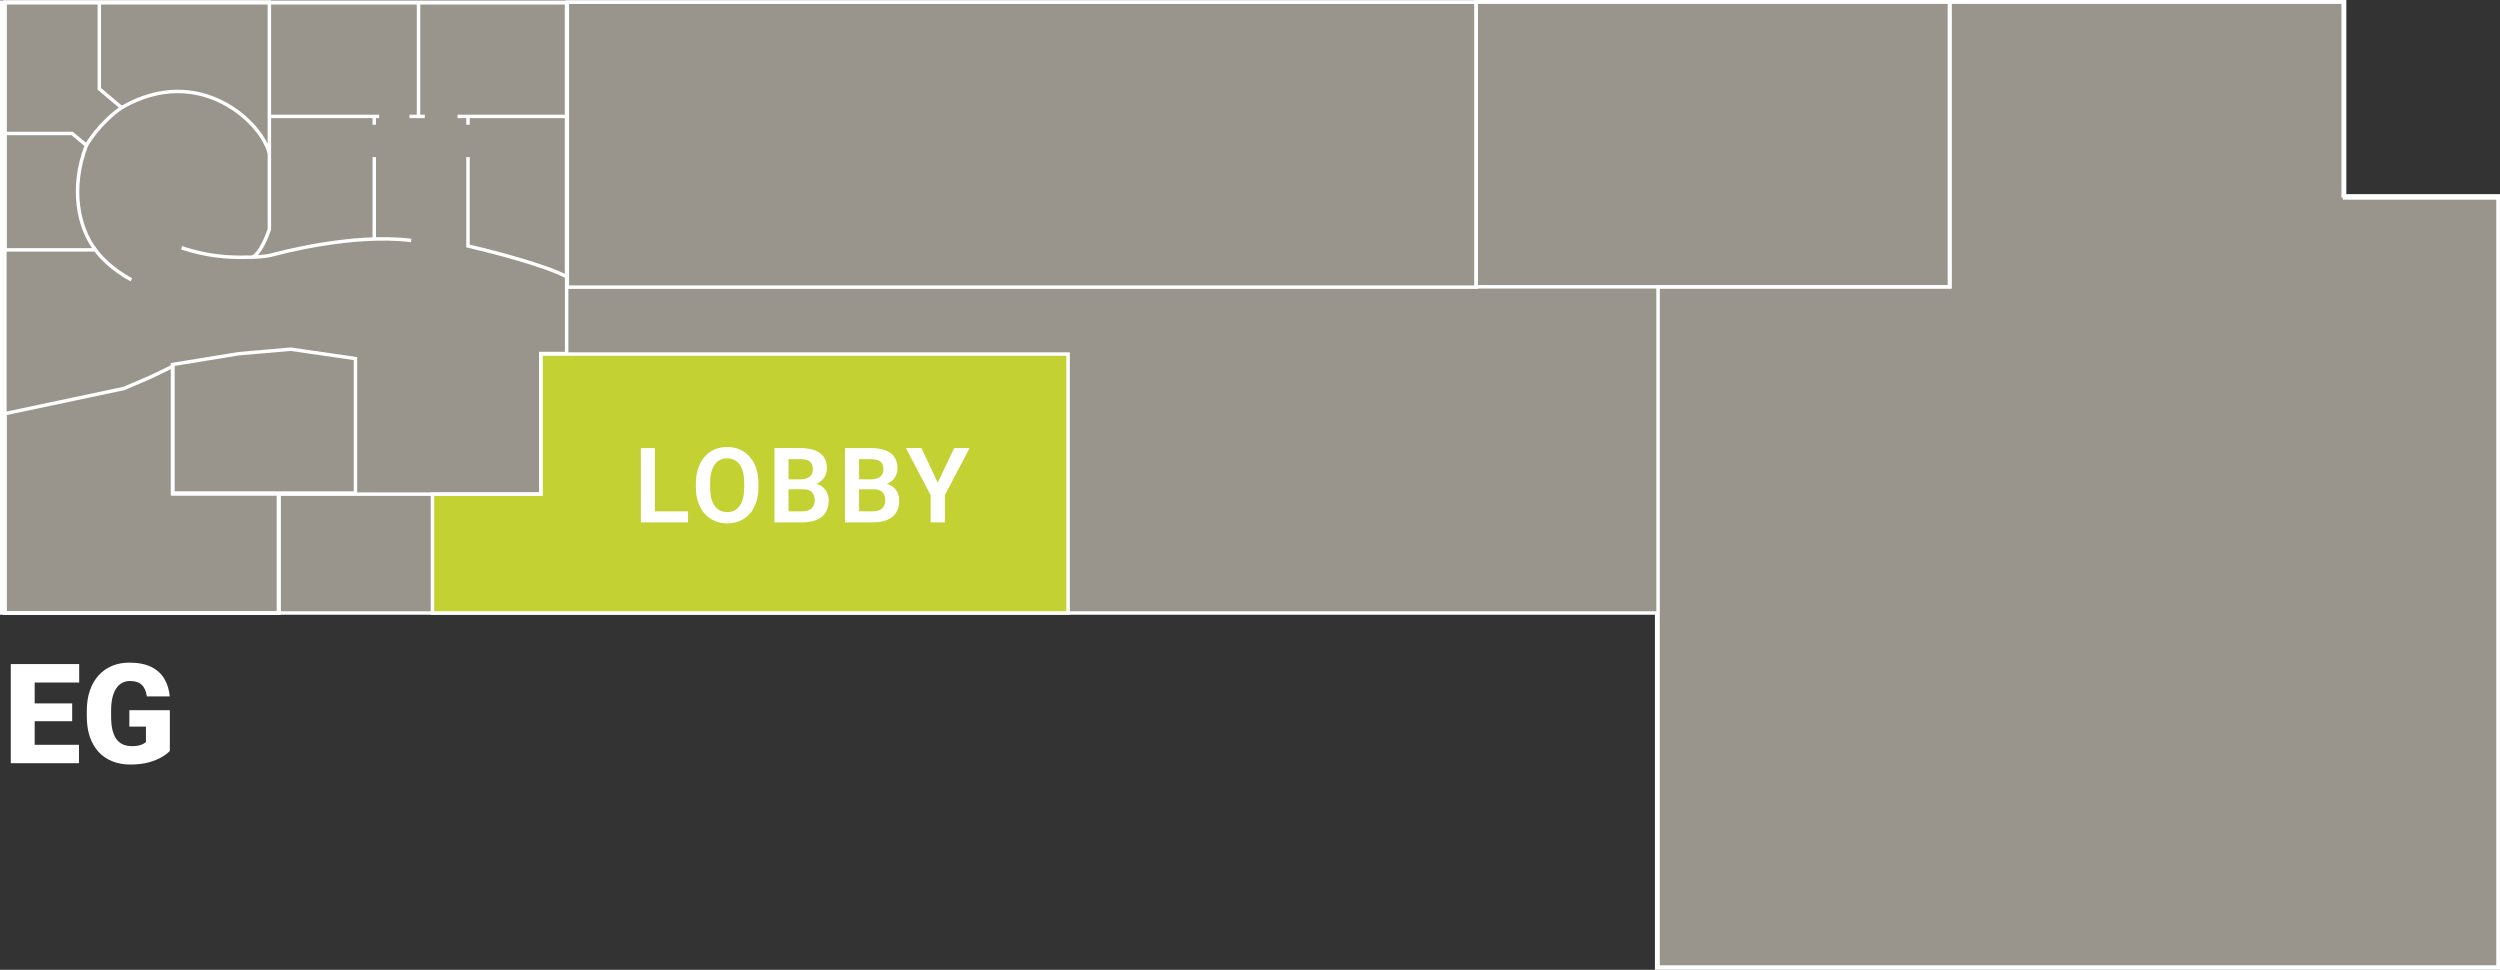
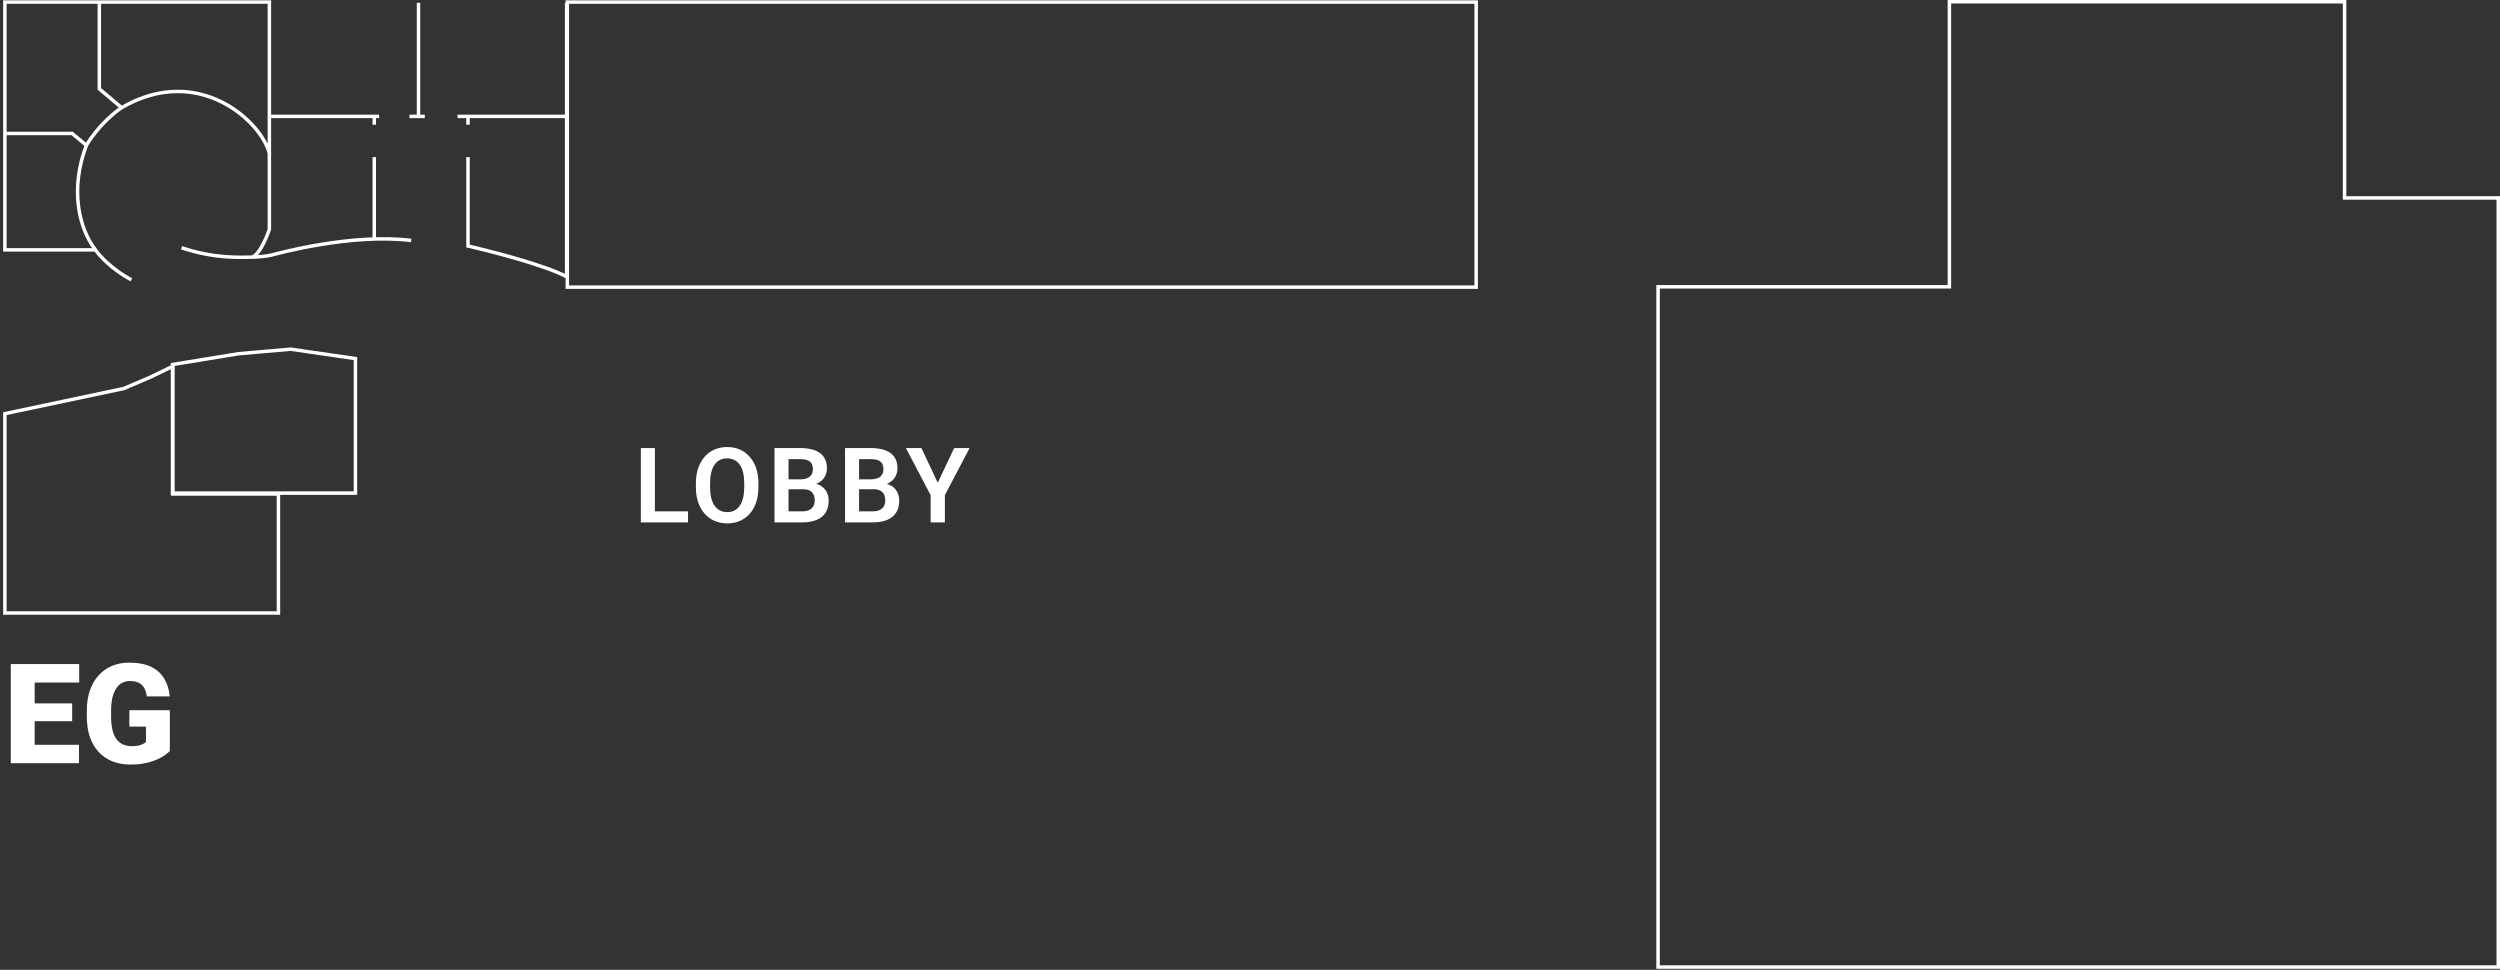
<svg xmlns="http://www.w3.org/2000/svg" width="7174" height="2783" viewBox="0 0 7174 2783" fill="none">
  <rect x="0" y="0" width="7174" height="2783" fill="#333333" stroke="none" />
-   <path d="M4749 1759H5V6H6724V557V562H6729H7169V2778H4754V1764V1759H4749Z" fill="#DED7C8" fill-opacity="0.6" stroke="white" stroke-width="10" />
-   <path d="M1552 1413V1016H3065V1759H1241V1418H1547H1552V1413Z" fill="#C3D232" stroke="white" stroke-width="10" />
  <path d="M433.185 1081.5L496 1050.99V1412.5V1417.5H501H799V1759H14V1187.05L355.035 1114.89L355.517 1114.79L355.97 1114.6L432.97 1081.6L433.078 1081.55L433.185 1081.5Z" stroke="white" stroke-width="10" />
  <rect x="1628" y="6" width="2608" height="818" stroke="white" stroke-width="10" />
-   <rect x="4236" y="5" width="1360" height="818" stroke="white" stroke-width="10" />
-   <path d="M801 1423V1759H14V8H1626V1014.5H1557H1552V1019.5V1418H806H801V1423Z" stroke="white" stroke-width="10" />
  <path d="M6733 568H7169V2775H4758V823H5589H5594V818V5H6728V563V568H6733Z" stroke="white" stroke-width="10" />
  <path d="M495 1415V1046L685 1015L833.422 1002.05C833.806 1002.02 834.193 1002.03 834.575 1002.08L1020 1029V1415H495Z" stroke="white" stroke-width="10" />
  <path d="M226.641 2137.27V2190H75.078V2137.27H226.641ZM99.492 1905.62V2190H30.938V1905.62H99.492ZM207.109 2018.52V2069.49H75.078V2018.52H207.109ZM227.227 1905.62V1958.55H75.078V1905.62H227.227ZM487.383 2038.05V2154.84C482.565 2160.18 475.143 2165.91 465.117 2172.03C455.221 2178.02 442.721 2183.16 427.617 2187.46C412.513 2191.76 394.74 2193.91 374.297 2193.91C355.417 2193.91 338.294 2190.91 322.93 2184.92C307.565 2178.8 294.349 2169.88 283.281 2158.16C272.344 2146.32 263.88 2131.86 257.891 2114.8C252.031 2097.62 249.102 2077.96 249.102 2055.82V2040C249.102 2017.86 252.096 1998.2 258.086 1981.02C264.076 1963.83 272.474 1949.38 283.281 1937.66C294.219 1925.81 307.044 1916.82 321.758 1910.7C336.602 1904.58 352.878 1901.52 370.586 1901.52C396.758 1901.52 418.047 1905.69 434.453 1914.02C450.859 1922.23 463.294 1933.62 471.758 1948.2C480.221 1962.66 485.365 1979.39 487.188 1998.4H421.367C420.065 1989.02 417.591 1981.08 413.945 1974.57C410.43 1967.93 405.352 1962.92 398.711 1959.53C392.07 1956.02 383.477 1954.26 372.93 1954.26C364.727 1954.26 357.24 1956.02 350.469 1959.53C343.828 1963.05 338.164 1968.39 333.477 1975.55C328.789 1982.58 325.143 1991.43 322.539 2002.11C320.065 2012.79 318.828 2025.29 318.828 2039.61V2055.82C318.828 2070.01 320 2082.45 322.344 2093.12C324.818 2103.8 328.464 2112.72 333.281 2119.88C338.229 2126.91 344.479 2132.25 352.031 2135.9C359.714 2139.41 368.763 2141.17 379.18 2141.17C386.471 2141.17 392.721 2140.59 397.93 2139.41C403.138 2138.11 407.435 2136.55 410.82 2134.73C414.336 2132.77 417.005 2130.95 418.828 2129.26V2085.12H371.172V2038.05H487.383Z" fill="white" />
  <path d="M248 417L207 383L14 383M248 417C200.8 540.201 225 654 274 717M248 417C280.8 361.801 329 322 349 309M14 383L14 717L274 717M14 383L14 6L285 6M274 717C284.667 733 320.2 772.6 377 803M285 6L285 255L349 309M285 6L773 6L773 441M349 309C571.4 179.401 753 352 773 441M773 441L773 658C760 696 738 738 721 738M721 738C685 738 618 743 521 711M721 738C734 737.667 763.8 736 779 732C798 727 1009 669.001 1180 690" stroke="white" stroke-width="10" />
  <path d="M1343 451V706C1411.67 721.667 1564.4 761.2 1626 794V334M1626 8V334M1626 334H1343M1313 334H1343M1343 334V358M1201 8V334H1219H1175M778 334H1074M1088 334H1074M1074 334V358M1074 451V687" stroke="white" stroke-width="10" />
  <path d="M1974.36 1467.36V1499H1867.14V1467.36H1974.36ZM1879.29 1285.72V1499H1839.01V1285.72H1879.29ZM2176.35 1386.94V1397.93C2176.35 1414.04 2174.21 1428.54 2169.91 1441.43C2165.61 1454.22 2159.51 1465.11 2151.6 1474.1C2143.69 1483.08 2134.26 1489.97 2123.33 1494.75C2112.39 1499.54 2100.23 1501.93 2086.85 1501.93C2073.67 1501.93 2061.56 1499.54 2050.52 1494.75C2039.59 1489.97 2030.11 1483.08 2022.11 1474.1C2014.1 1465.11 2007.9 1454.22 2003.5 1441.43C1999.11 1428.54 1996.91 1414.04 1996.91 1397.93V1386.94C1996.91 1370.73 1999.11 1356.23 2003.5 1343.43C2007.9 1330.64 2014.05 1319.75 2021.96 1310.77C2029.87 1301.69 2039.29 1294.75 2050.23 1289.97C2061.27 1285.18 2073.38 1282.79 2086.56 1282.79C2099.94 1282.79 2112.1 1285.18 2123.03 1289.97C2133.97 1294.75 2143.39 1301.69 2151.3 1310.77C2159.31 1319.75 2165.46 1330.64 2169.76 1343.43C2174.16 1356.23 2176.35 1370.73 2176.35 1386.94ZM2135.63 1397.93V1386.65C2135.63 1375.03 2134.56 1364.82 2132.41 1356.03C2130.26 1347.14 2127.09 1339.67 2122.89 1333.62C2118.69 1327.56 2113.51 1323.02 2107.36 1320C2101.21 1316.87 2094.27 1315.31 2086.56 1315.31C2078.75 1315.31 2071.81 1316.87 2065.76 1320C2059.8 1323.02 2054.72 1327.56 2050.52 1333.62C2046.32 1339.67 2043.1 1347.14 2040.86 1356.03C2038.71 1364.82 2037.63 1375.03 2037.63 1386.65V1397.93C2037.63 1409.45 2038.71 1419.65 2040.86 1428.54C2043.1 1437.43 2046.32 1444.95 2050.52 1451.1C2054.82 1457.15 2060 1461.74 2066.05 1464.87C2072.11 1467.99 2079.04 1469.56 2086.85 1469.56C2094.66 1469.56 2101.6 1467.99 2107.65 1464.87C2113.71 1461.74 2118.79 1457.15 2122.89 1451.1C2127.09 1444.95 2130.26 1437.43 2132.41 1428.54C2134.56 1419.65 2135.63 1409.45 2135.63 1397.93ZM2304.22 1403.93H2249.73L2249.44 1375.51H2296.17C2304.17 1375.51 2310.86 1374.39 2316.23 1372.14C2321.61 1369.9 2325.66 1366.63 2328.39 1362.33C2331.22 1358.03 2332.64 1352.81 2332.64 1346.66C2332.64 1339.82 2331.32 1334.25 2328.69 1329.96C2326.15 1325.66 2322.14 1322.54 2316.67 1320.58C2311.21 1318.53 2304.27 1317.51 2295.87 1317.51H2262.77V1499H2222.48V1285.72H2295.87C2307.98 1285.72 2318.77 1286.89 2328.25 1289.23C2337.82 1291.48 2345.92 1295 2352.56 1299.78C2359.2 1304.57 2364.23 1310.57 2367.65 1317.8C2371.17 1325.03 2372.92 1333.62 2372.92 1343.58C2372.92 1352.37 2370.87 1360.47 2366.77 1367.9C2362.77 1375.22 2356.57 1381.18 2348.17 1385.77C2339.87 1390.36 2329.32 1392.99 2316.53 1393.68L2304.22 1403.93ZM2302.46 1499H2237.87L2254.71 1467.36H2302.46C2310.47 1467.36 2317.06 1466.04 2322.24 1463.4C2327.51 1460.77 2331.42 1457.15 2333.96 1452.56C2336.6 1447.88 2337.91 1442.51 2337.91 1436.45C2337.91 1429.81 2336.74 1424.05 2334.4 1419.17C2332.15 1414.28 2328.54 1410.52 2323.56 1407.89C2318.68 1405.25 2312.23 1403.93 2304.22 1403.93H2262.33L2262.62 1375.51H2315.94L2325.17 1386.5C2337.47 1386.6 2347.48 1389.04 2355.2 1393.82C2363.01 1398.61 2368.77 1404.76 2372.48 1412.28C2376.2 1419.8 2378.05 1427.91 2378.05 1436.6C2378.05 1450.27 2375.07 1461.74 2369.12 1471.02C2363.26 1480.3 2354.66 1487.28 2343.33 1491.97C2332.1 1496.66 2318.48 1499 2302.46 1499ZM2506.65 1403.93H2452.16L2451.87 1375.51H2498.6C2506.6 1375.51 2513.29 1374.39 2518.66 1372.14C2524.04 1369.9 2528.09 1366.63 2530.82 1362.33C2533.65 1358.03 2535.07 1352.81 2535.07 1346.66C2535.07 1339.82 2533.75 1334.25 2531.12 1329.96C2528.58 1325.66 2524.57 1322.54 2519.1 1320.58C2513.63 1318.53 2506.7 1317.51 2498.3 1317.51H2465.2V1499H2424.91V1285.72H2498.3C2510.41 1285.72 2521.2 1286.89 2530.68 1289.23C2540.25 1291.48 2548.35 1295 2554.99 1299.78C2561.63 1304.57 2566.66 1310.57 2570.08 1317.8C2573.6 1325.03 2575.35 1333.62 2575.35 1343.58C2575.35 1352.37 2573.3 1360.47 2569.2 1367.9C2565.2 1375.22 2559 1381.18 2550.6 1385.77C2542.3 1390.36 2531.75 1392.99 2518.96 1393.68L2506.65 1403.93ZM2504.89 1499H2440.29L2457.14 1467.36H2504.89C2512.9 1467.36 2519.49 1466.04 2524.67 1463.4C2529.94 1460.77 2533.85 1457.15 2536.39 1452.56C2539.03 1447.88 2540.34 1442.51 2540.34 1436.45C2540.34 1429.81 2539.17 1424.05 2536.83 1419.17C2534.58 1414.28 2530.97 1410.52 2525.99 1407.89C2521.11 1405.25 2514.66 1403.93 2506.65 1403.93H2464.76L2465.05 1375.51H2518.37L2527.6 1386.5C2539.9 1386.6 2549.91 1389.04 2557.63 1393.82C2565.44 1398.61 2571.2 1404.76 2574.91 1412.28C2578.62 1419.8 2580.48 1427.91 2580.48 1436.6C2580.48 1450.27 2577.5 1461.74 2571.54 1471.02C2565.69 1480.3 2557.09 1487.28 2545.76 1491.97C2534.53 1496.66 2520.91 1499 2504.89 1499ZM2644.04 1285.72L2690.92 1385.18L2738.09 1285.72H2782.32L2711.43 1420.92V1499H2670.56V1420.92L2599.51 1285.72H2644.04Z" fill="white" />
</svg>